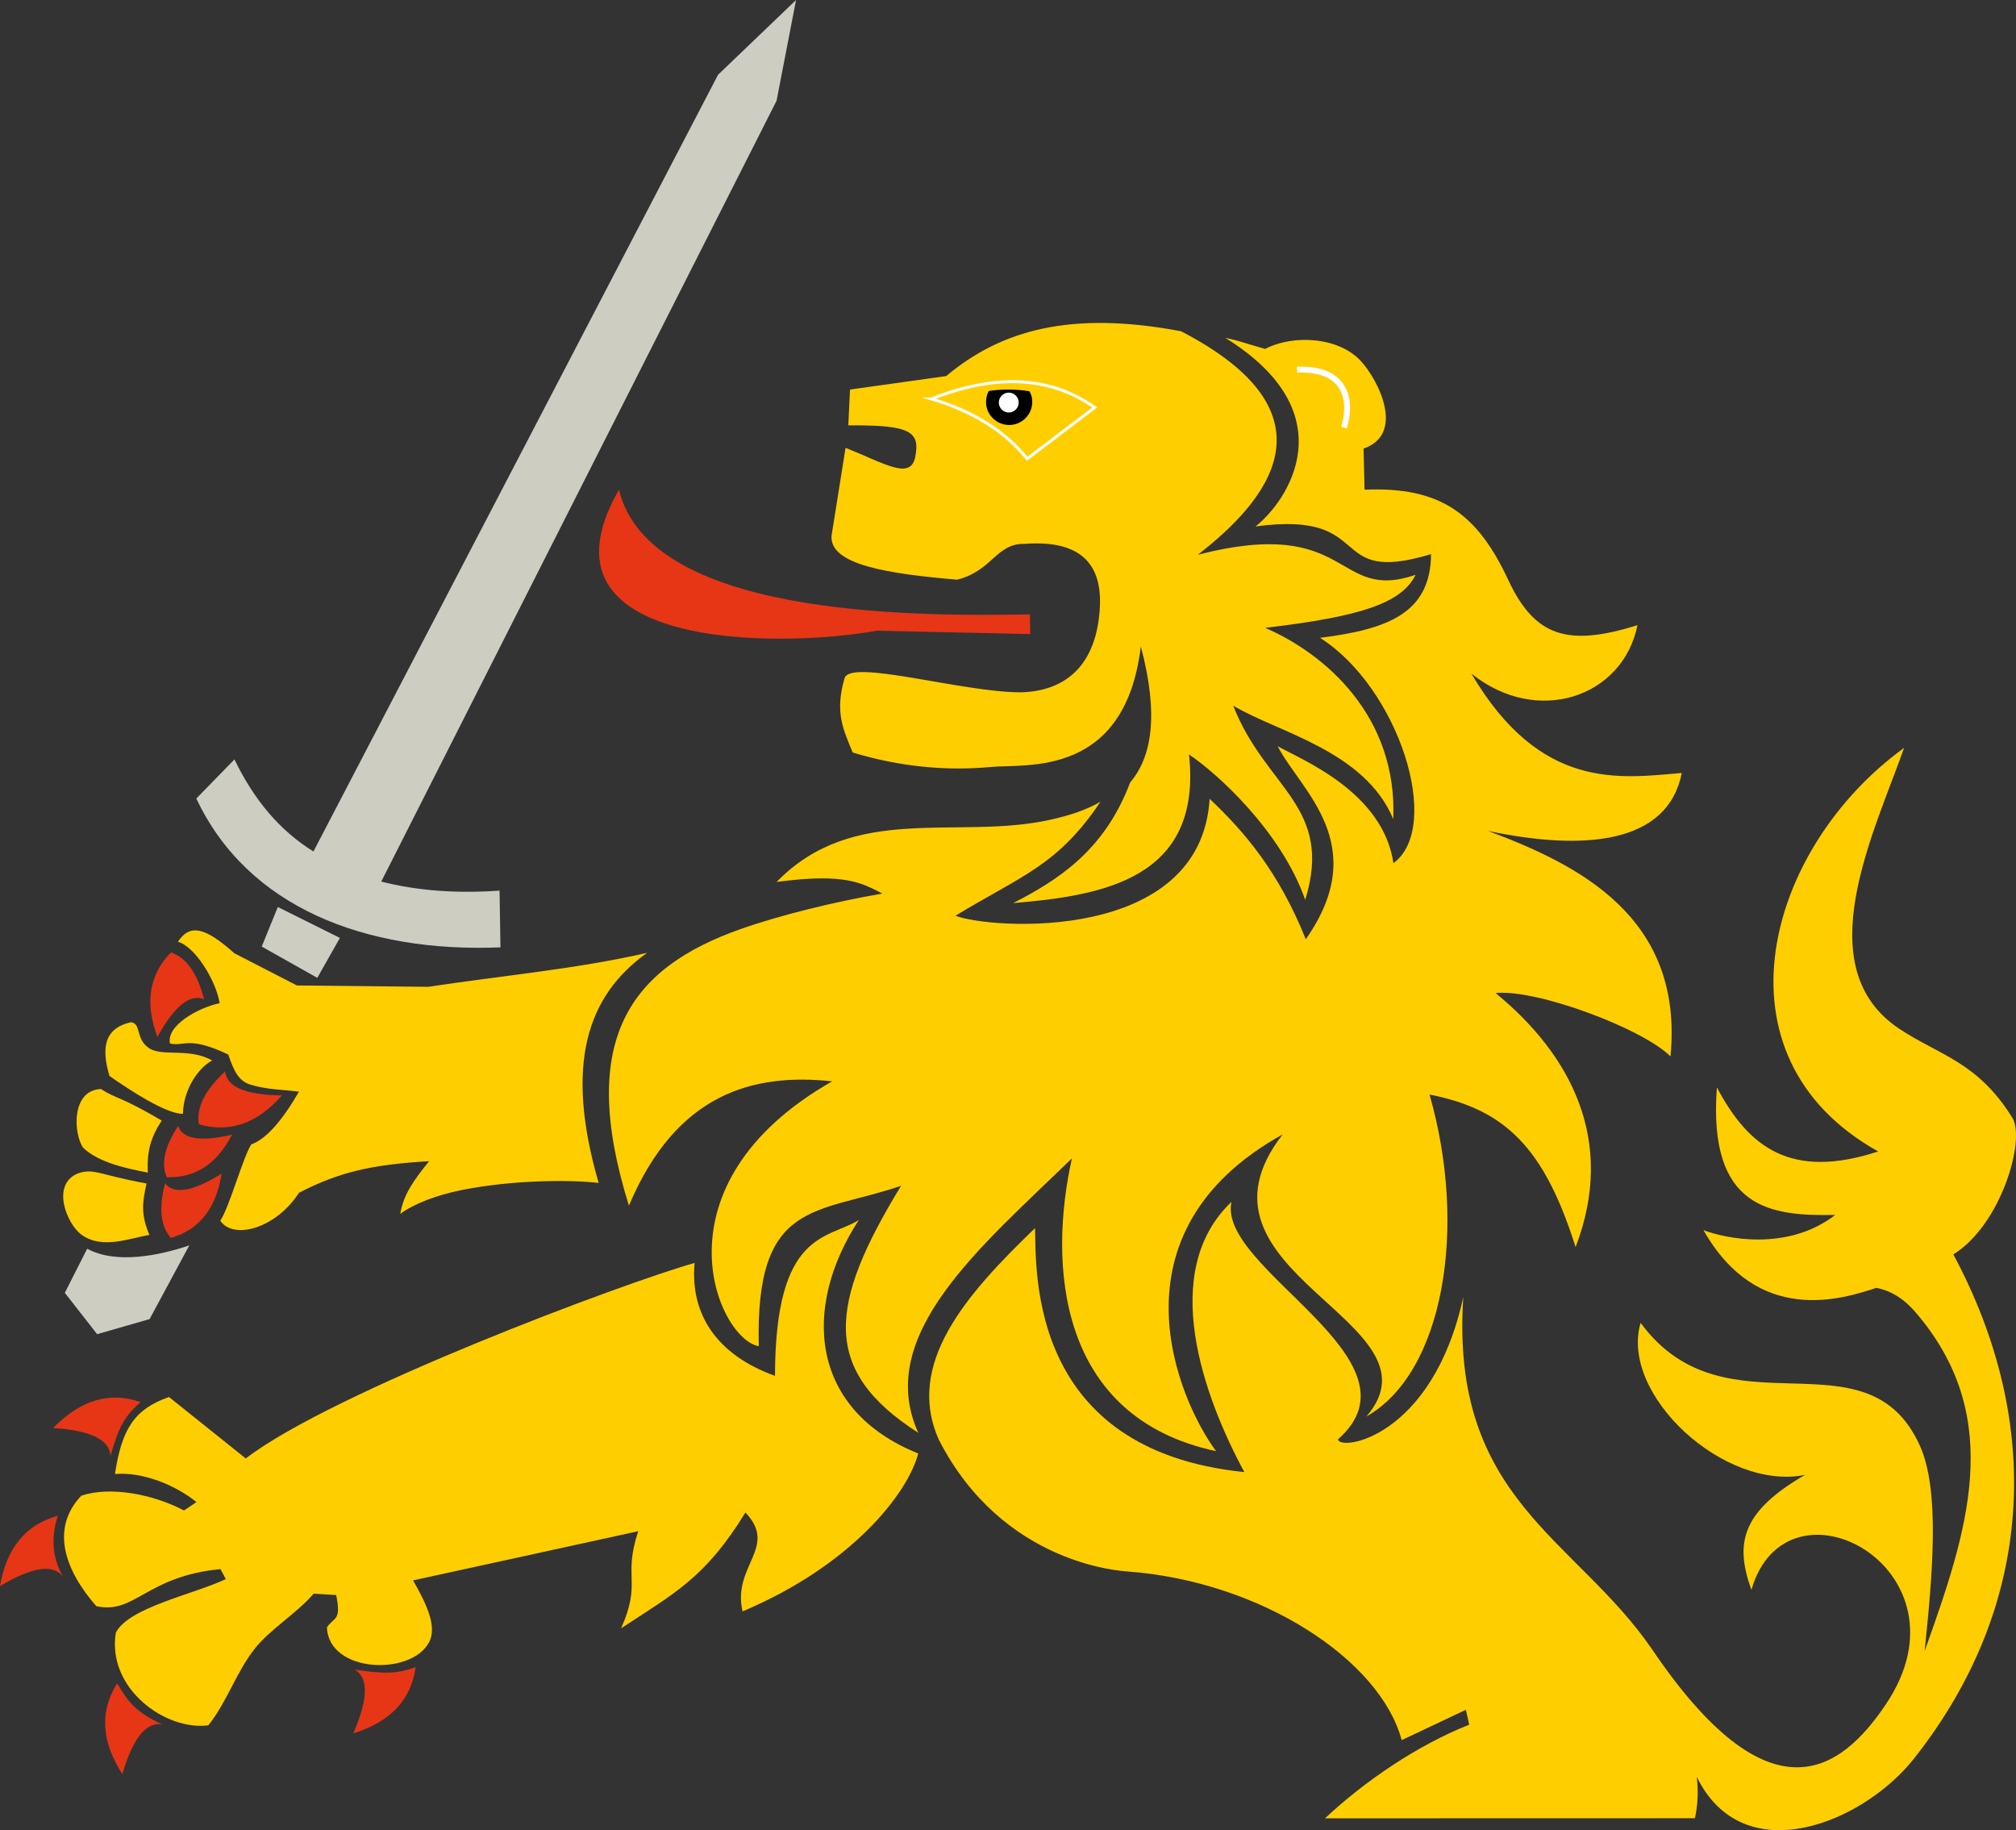
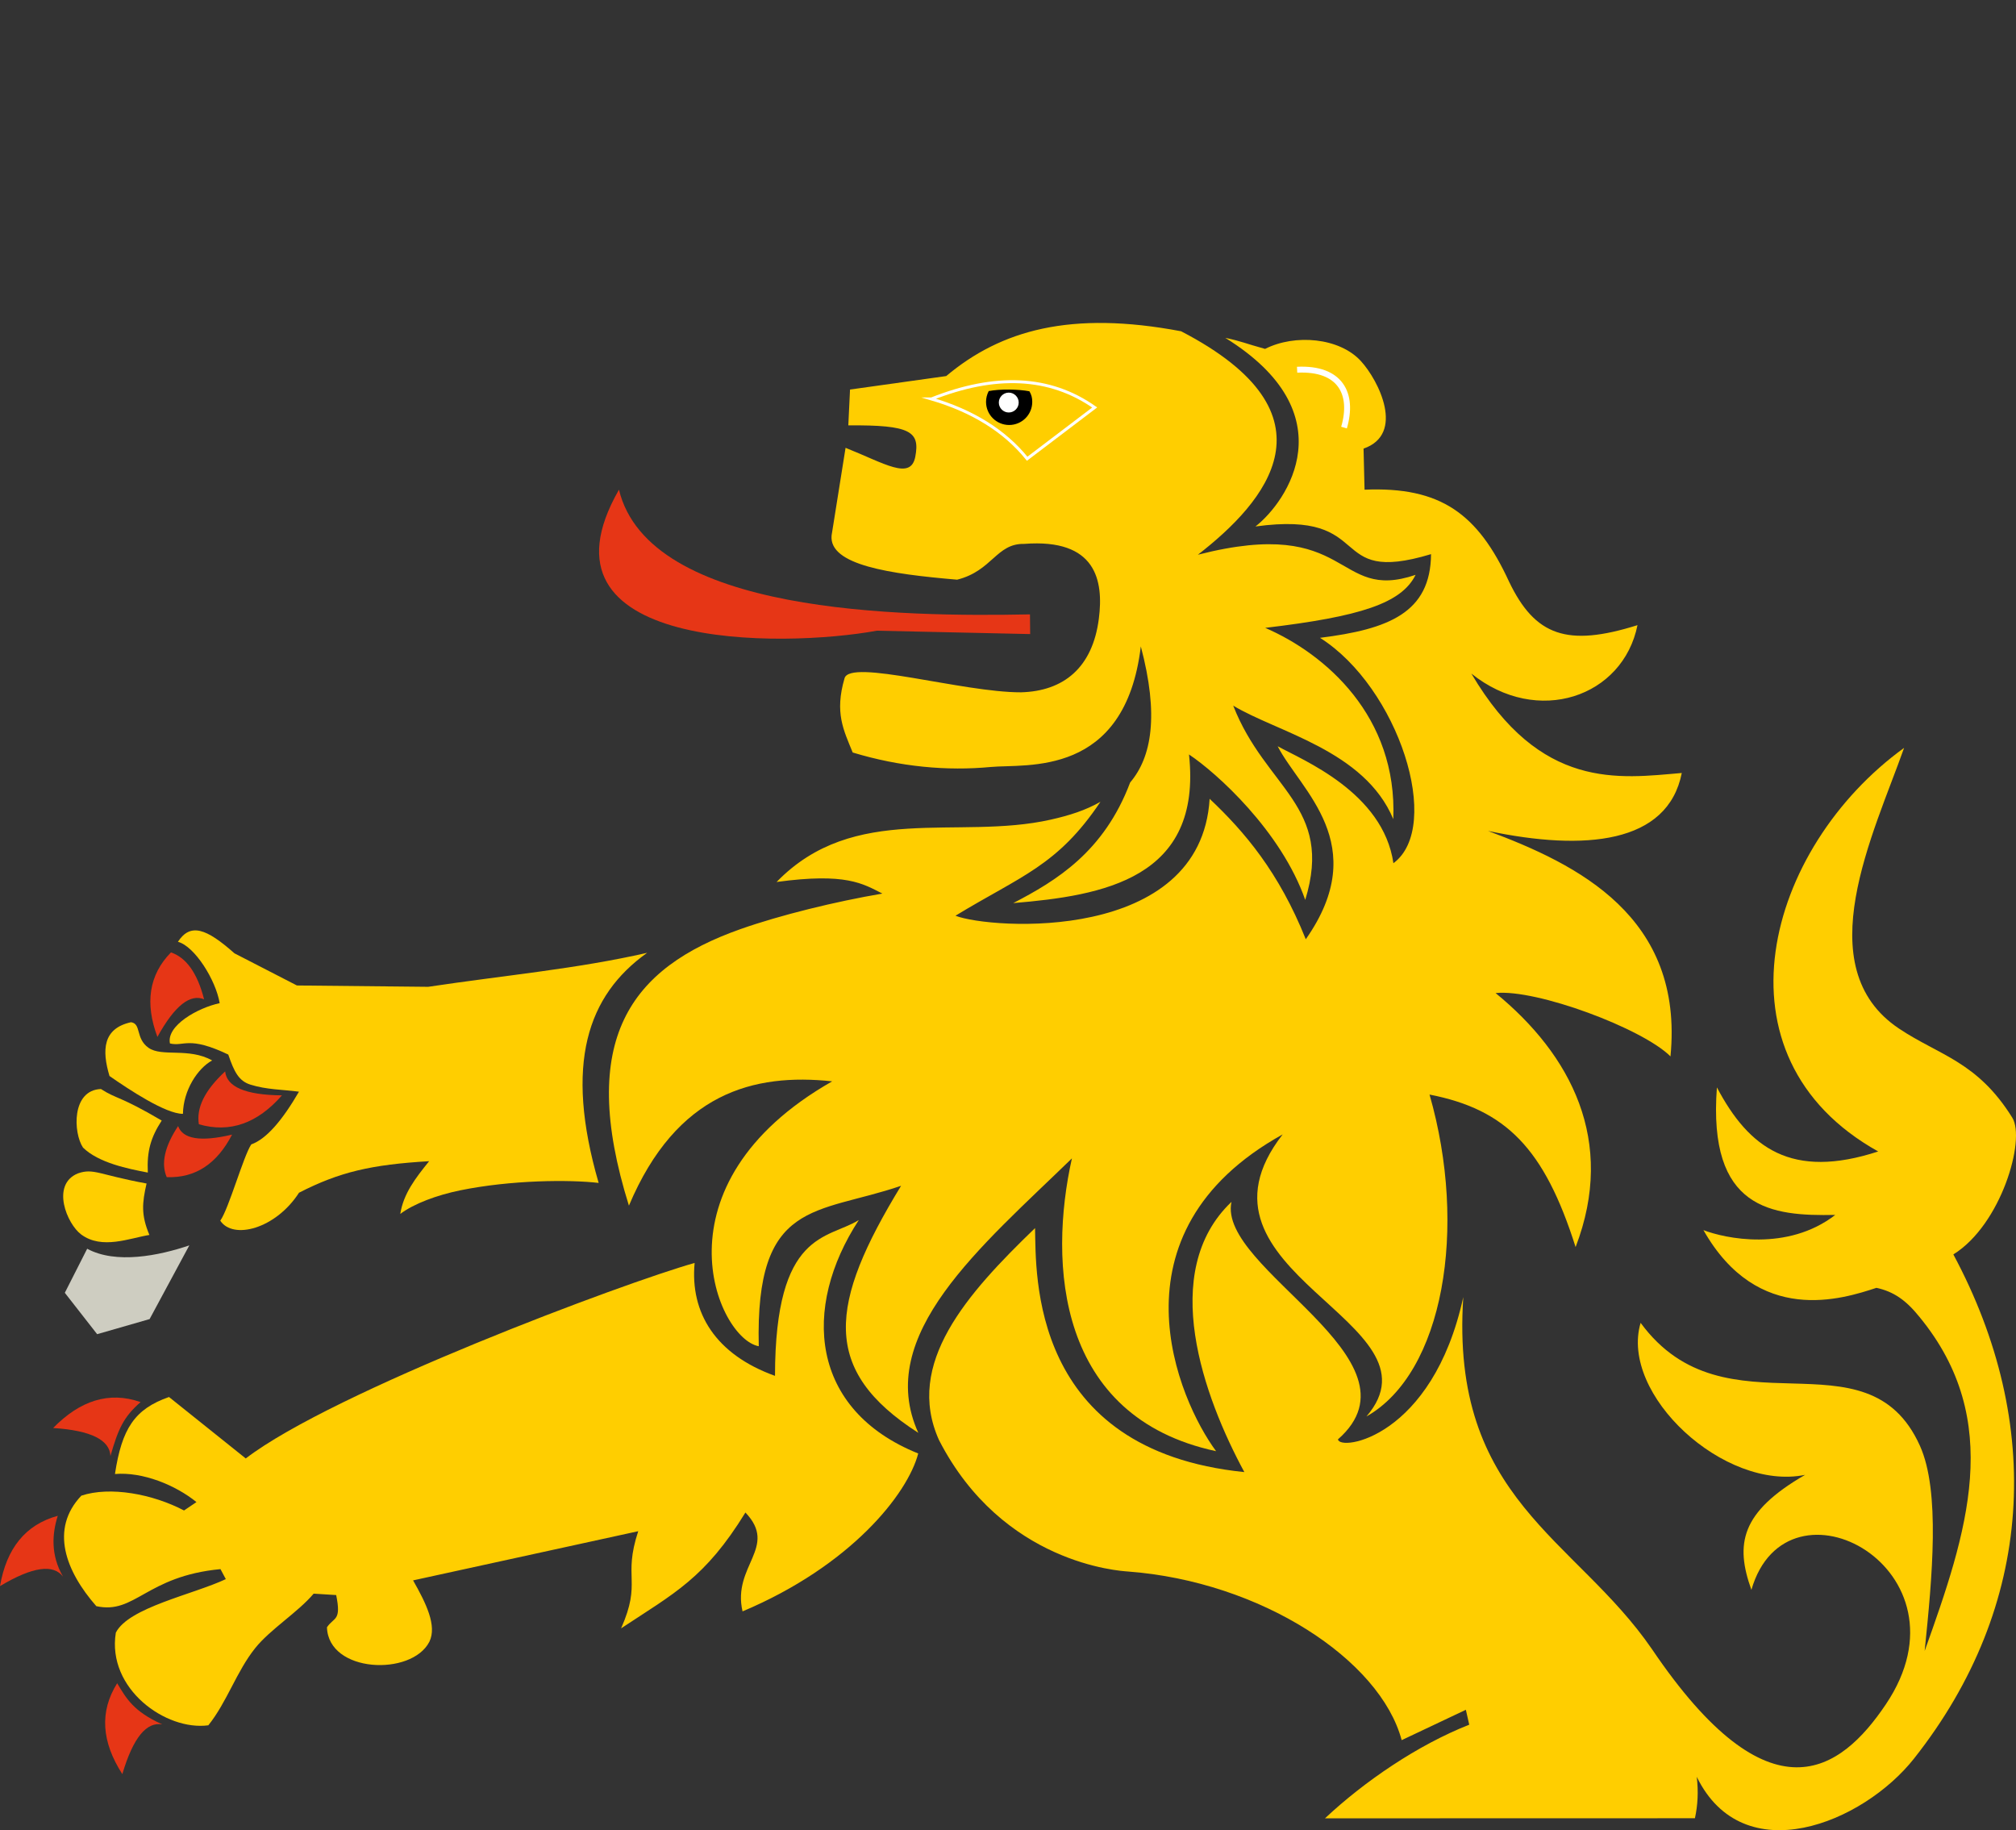
<svg xmlns="http://www.w3.org/2000/svg" xmlns:ns1="http://sodipodi.sourceforge.net/DTD/sodipodi-0.dtd" xmlns:ns2="http://www.inkscape.org/namespaces/inkscape" version="1.1" id="Plan_1" x="0px" y="0px" viewBox="0 0 483.35 438.733" xml:space="preserve" ns1:docname="ayent.svg" width="483.35" height="438.733" ns2:version="0.92.4 (5da689c313, 2019-01-14)">
  <rect x="0" y="0" width="483.35" height="438.733" fill="#333333" stroke="none" />
  <defs id="defs55" />
  <ns1:namedview pagecolor="#ffffff" bordercolor="#666666" borderopacity="1" objecttolerance="10" gridtolerance="10" guidetolerance="10" ns2:pageopacity="0" ns2:pageshadow="2" ns2:window-width="1920" ns2:window-height="1017" id="namedview53" showgrid="false" ns2:zoom="0.39663866" ns2:cx="241.67" ns2:cy="219.36334" ns2:window-x="-8" ns2:window-y="-8" ns2:window-maximized="1" ns2:current-layer="Plan_1" />
  <style type="text/css" id="style2">
	.st0{fill-rule:evenodd;clip-rule:evenodd;fill:#FFCE00;}
	.st1{fill-rule:evenodd;clip-rule:evenodd;fill:#E63616;}
	.st2{fill-rule:evenodd;clip-rule:evenodd;fill:none;stroke:#FFFFFF;stroke-width:1.417;stroke-miterlimit:22.926;}
	.st3{fill-rule:evenodd;clip-rule:evenodd;fill:none;stroke:#FFFFFF;stroke-width:0.709;stroke-miterlimit:22.926;}
	.st4{fill-rule:evenodd;clip-rule:evenodd;}
	.st5{fill-rule:evenodd;clip-rule:evenodd;fill:#FFFFFF;stroke:#FFFFFF;stroke-width:0.283;stroke-miterlimit:22.926;}
	.st6{fill-rule:evenodd;clip-rule:evenodd;fill:#CECDC1;}
</style>
  <g id="g50" transform="translate(-179.33,-78.13)">
    <path class="st0" d="m 278.37,456.98 53.98,-11.79 c -3.74,11.34 0.91,11.95 -4.11,23.29 12.76,-8.44 20.11,-11.99 29.81,-27.77 7.95,8.34 -3.23,12.74 -0.69,23.7 25.93,-10.92 39.57,-28.11 42.12,-37.85 -25.93,-10.44 -28,-34.89 -14.24,-55.97 -7.47,4.68 -20.06,2.48 -20.1,37.36 -14.24,-5.12 -20.39,-15.09 -19.27,-27.07 -16.87,4.75 -86.69,30.83 -107.62,46.87 l -18.4,-14.73 c -8.25,2.88 -11.31,7.58 -12.96,18.46 6.62,-0.56 14.49,2.63 19.54,6.73 l -2.98,2.01 c -7.56,-3.96 -17.74,-5.84 -24.62,-3.55 -7.62,8.03 -3.75,18.12 3.59,26.49 9.31,2.05 11.9,-7.18 29.77,-8.88 l 1.28,2.4 c -7.86,3.69 -23.3,6.79 -26.37,12.83 -2.19,13.47 12.03,23.59 22.18,22.21 4.49,-5.6 6.75,-12.91 11.24,-18.51 3.61,-4.51 10.23,-8.57 14.01,-13.05 l 5.4,0.34 c 1.29,6.3 -0.52,5.22 -2.21,7.72 0.34,10.99 20.29,11.78 24.55,3.48 1.88,-3.85 -0.8,-9.26 -3.9,-14.72 z" id="path4" ns2:connector-curvature="0" style="clip-rule:evenodd;fill:#ffce00;fill-rule:evenodd" />
    <path class="st0" d="m 322.86,361.7 c -7.07,-0.82 -20.98,-0.71 -33.2,1.78 -5.61,1.15 -11.11,3.2 -14.36,5.65 0.76,-4.85 3.62,-8.55 6.92,-12.64 -13.91,0.83 -21.45,2.57 -31.2,7.56 -5.61,8.7 -15.83,11.32 -18.88,6.7 2.01,-2.76 5.55,-15.47 7.43,-18.28 3.65,-1.3 7.48,-5.82 11.44,-12.64 -4.03,-0.53 -7.73,-0.47 -11.64,-1.69 -2.8,-0.88 -3.91,-3.09 -5.31,-7.21 -9.58,-4.56 -10.55,-1.85 -13.98,-2.66 -0.91,-4.27 6.65,-8.54 11.92,-9.66 -0.92,-5.53 -5.98,-13.64 -10.01,-14.71 2.99,-4.59 6.81,-3.22 13.55,2.76 l 14.98,7.71 31.47,0.32 c 18.5,-2.78 35.61,-4.29 52.5,-8.15 -14.35,10.21 -19.9,26.63 -11.63,55.16 z" id="path6" ns2:connector-curvature="0" style="clip-rule:evenodd;fill:#ffce00;fill-rule:evenodd" />
    <path class="st0" d="m 585.7,514 c 0.68,-3.14 0.86,-6.31 0.44,-9.93 11.16,22.83 39.83,11.15 52.1,-4.39 28.93,-36.62 31.19,-80.23 9.42,-120.84 11.47,-7.1 17.39,-27.54 14.13,-32.78 -8.41,-13.5 -17.47,-14.89 -27.15,-21.35 -22.05,-14.73 -6.05,-46.76 1.21,-67.3 -33.06,23.94 -47.04,73.98 -6.21,96.75 -20.79,6.79 -31,-0.84 -38.67,-15.36 -2.2,29.38 13.13,30.87 28.38,30.57 -11.5,8.87 -26.5,5.63 -31.61,3.64 13.09,23.07 33.34,16.51 41.48,13.84 4.08,0.88 7.05,2.92 10.29,6.94 20.48,24.9 11.43,51.73 1.27,80.11 1.8,-17.59 3.79,-38.25 -1.13,-49.18 -12.76,-28.35 -46.57,-1.67 -66.97,-29.48 -5.09,17.16 20.09,40.42 39.44,36.44 -15.5,8.95 -16.81,16.61 -12.88,27.57 8.5,-29.45 53.98,-4.89 32.23,27.45 -10.84,16.12 -27.81,28.52 -56.05,-13.21 -18.34,-26.74 -48.47,-35.94 -45.26,-84.42 -7.4,33.86 -29.71,37.01 -30.04,34.1 21.77,-19.13 -29.06,-40.87 -25.53,-56.93 -17.65,16.77 -6.62,46.86 3.08,64.78 -51.59,-5.25 -49.91,-47.7 -50.18,-58.49 -16.39,15.8 -31.29,32.5 -23.02,50.83 15.28,29.69 43.41,31.35 45.28,31.49 31.91,2.39 60.5,21.16 65.64,40.43 l 15.39,-7.28 0.81,3.57 c -12.33,4.86 -25.12,13.57 -34.59,22.45 z" id="path8" ns2:connector-curvature="0" style="clip-rule:evenodd;fill:#ffce00;fill-rule:evenodd" />
    <path class="st0" d="m 450.29,265.71 c -6.28,16.65 -17.71,23.55 -28.03,28.91 21.53,-1.8 45.38,-5.83 42.14,-35.63 6.59,4.38 22.08,18.34 27.87,34.86 6.9,-22.51 -9.51,-26.66 -17.27,-46.57 10.43,6.35 31.49,10.7 38.38,27.21 1.02,-24.62 -16.26,-39.61 -30.71,-45.85 22.83,-2.7 32.68,-5.88 36.06,-12.71 -19.56,6.66 -15.13,-14.34 -52.2,-4.82 16.3,-12.65 34.52,-33.59 -4.02,-53.57 -26.45,-5.01 -43.2,-0.27 -56.32,10.74 l -23.06,3.23 -0.41,8.59 c 14.96,-0.13 17.2,1.48 16.06,7.5 -1.09,5.76 -7.35,1.61 -16.72,-2.12 l -3.35,21.01 c -0.67,7.09 13.91,9.22 30.1,10.6 8.45,-2.12 9.38,-8.72 16.09,-8.58 17.24,-1.33 19.06,8.76 17.89,17.91 -1.5,11.77 -8.45,17.4 -18.67,17.67 -13.98,0.04 -41.04,-8.13 -42.31,-3.35 -2.41,8.26 -0.23,12.39 1.96,17.78 11.41,3.46 22.64,4.46 33.1,3.47 8.51,-0.8 32.19,2.64 35.98,-28.9 4.38,16.49 2.62,26.52 -2.56,32.62 z M 473.1,159.12 c 3.82,0.8 4.72,1.32 9.54,2.65 7.19,-3.64 17.82,-2.69 22.95,2.89 4.34,4.72 10.67,17.55 0.66,21.01 l 0.24,9.85 c 18.29,-0.78 27.15,5.8 34.63,22.01 6.24,13.04 13.96,15.76 30.81,10.46 -3.47,17.23 -23.97,24.34 -39.83,11.61 16.56,28.1 35.43,25.11 50.45,23.83 -3.37,16.99 -23.27,18.77 -46.46,13.89 21.45,8 47.01,20.52 43.75,54.05 -6.7,-6.7 -32.14,-16.2 -41.93,-15.18 18,14.73 28.98,35.39 19.18,60.89 -7.49,-23.65 -16.71,-32.99 -35.02,-36.56 9.2,32.02 3.36,66.71 -15.13,77.17 19.64,-22.76 -45.85,-34.49 -20.08,-67.62 -42.62,23.64 -24.94,63.83 -15.96,75.94 -38.22,-8.18 -40.19,-45.05 -34.57,-70.19 -21.78,21.16 -47.48,42.35 -36.83,65.79 -23.45,-15.04 -21.45,-30.85 -4.13,-59.22 -20.33,6.94 -34.98,3.17 -34.12,38.46 -10,-1.82 -25.94,-38.7 17.6,-63.5 -18.71,-2.01 -37.29,2.67 -48.73,29.8 -12.49,-39.95 0.49,-57.01 26.71,-66.28 9.54,-3.37 22.85,-6.63 34.06,-8.53 -4.71,-2.39 -8.7,-5.05 -25.37,-2.78 18.63,-19.16 43.41,-9.93 65.71,-14.94 4.6,-1.03 8.36,-2.25 11.94,-4.28 -10.29,15.36 -19.04,17.74 -34.76,27.31 8.33,3.25 58.83,6.75 60.94,-28.03 8.37,7.9 16.6,17.55 23.05,33.67 16.01,-22.8 -1.3,-35.68 -6.74,-46.27 5.93,3.3 25.28,11.01 27.75,28.04 11.92,-8.79 1.2,-42.14 -17.6,-54.03 16.4,-2.05 26.52,-5.99 26.62,-20.06 -25.53,7.7 -12.8,-10.65 -42.1,-6.63 7.62,-5.94 22.11,-27.03 -7.23,-45.22 z" id="path10" ns2:connector-curvature="0" style="clip-rule:evenodd;fill:#ffce00;fill-rule:evenodd" />
    <path class="st1" d="m 207.42,481.64 c -4.29,6.83 -3.72,14.1 1.24,21.78 2.62,-8.86 5.84,-12.57 9.57,-11.92 -6.96,-3.14 -8.61,-6.23 -10.81,-9.86 z" id="path12" ns2:connector-curvature="0" style="clip-rule:evenodd;fill:#e63616;fill-rule:evenodd" />
    <path class="st1" d="m 193.18,441.5 c -7.78,2.12 -12.3,7.85 -13.85,16.85 7.93,-4.74 12.81,-5.28 15.11,-2.27 -3.02,-5.22 -2.6,-10.35 -1.26,-14.58 z" id="path14" ns2:connector-curvature="0" style="clip-rule:evenodd;fill:#e63616;fill-rule:evenodd" />
    <path class="st1" d="m 213.04,414.24 c -7.61,-2.67 -14.58,-0.32 -20.97,6.21 9.22,0.6 13.55,2.92 13.74,6.7 1.88,-6.48 3.1,-9.31 7.23,-12.91 z" id="path16" ns2:connector-curvature="0" style="clip-rule:evenodd;fill:#e63616;fill-rule:evenodd" />
-     <path class="st1" d="m 278.99,477.77 c -1.11,7.99 -6.22,13.19 -14.96,15.88 3.69,-8.47 3.61,-13.38 0.34,-15.28 6.9,0.98 9.68,1.15 14.62,-0.6 z" id="path18" ns2:connector-curvature="0" style="clip-rule:evenodd;fill:#e63616;fill-rule:evenodd" />
    <path class="st1" d="m 220.32,306.44 c -5.31,5.41 -6.26,12.21 -3.25,20.26 4.19,-7.61 7.9,-10.37 11.19,-9.02 -1.65,-6.45 -4.36,-10.02 -7.94,-11.24 z" id="path20" ns2:connector-curvature="0" style="clip-rule:evenodd;fill:#e63616;fill-rule:evenodd" />
    <path class="st1" d="m 227.01,347.64 c 7.49,2.17 14.1,-0.28 19.92,-6.93 -8.93,-0.09 -13.23,-2.1 -13.62,-5.74 -5.02,4.64 -6.93,8.83 -6.3,12.67 z" id="path22" ns2:connector-curvature="0" style="clip-rule:evenodd;fill:#e63616;fill-rule:evenodd" />
    <path class="st1" d="m 219.3,360.31 c 6.9,0.28 12.07,-3.24 15.67,-10.19 -7.71,1.82 -11.83,1.01 -12.94,-2.05 -3.34,5.06 -4.09,9.08 -2.73,12.24 z" id="path24" ns2:connector-curvature="0" style="clip-rule:evenodd;fill:#e63616;fill-rule:evenodd" />
    <path class="st1" d="m 327.73,195.52 c 7.23,29.84 67.76,30.49 98.54,29.89 l 0.05,4.72 -36.75,-0.81 c -22.68,4.15 -84.06,4.92 -61.84,-33.8 z" id="path26" ns2:connector-curvature="0" style="clip-rule:evenodd;fill:#e63616;fill-rule:evenodd" />
-     <path class="st1" d="m 220.32,374.89 c 6.96,-2.05 10.91,-7.29 12.13,-15.42 -7.04,4.41 -11.42,4.99 -13.55,2.34 -1.61,6.15 -1,10.39 1.42,13.08 z" id="path28" ns2:connector-curvature="0" style="clip-rule:evenodd;fill:#e63616;fill-rule:evenodd" />
    <path class="st2" d="m 490.32,166.76 c 10.37,-0.5 13.62,5.75 11.25,13.87" id="path30" ns2:connector-curvature="0" style="clip-rule:evenodd;fill:none;fill-rule:evenodd;stroke:#ffffff;stroke-width:1.417;stroke-miterlimit:22.926" />
    <path class="st3" d="m 402.66,173.76 c 15.19,-6.03 28.31,-5.57 39.13,2.05 L 425.6,188.1 c -5.43,-6.72 -13.14,-11.45 -22.94,-14.34 z" id="path32" ns2:connector-curvature="0" style="clip-rule:evenodd;fill:none;fill-rule:evenodd;stroke:#ffffff;stroke-width:0.709;stroke-miterlimit:22.926" />
    <path class="st4" d="m 426.14,171.93 c 0.49,0.84 0.68,1.56 0.68,2.54 0,3.06 -2.48,5.54 -5.54,5.54 -3.06,0 -5.54,-2.48 -5.54,-5.54 0,-0.9 0.22,-1.79 0.64,-2.59 2.66,-0.52 7.13,-0.46 9.76,0.05 z" id="path34" ns2:connector-curvature="0" style="clip-rule:evenodd;fill-rule:evenodd" />
    <path class="st5" d="m 421.19,176.87 c 1.23,0 2.24,-1.01 2.24,-2.24 0,-1.23 -1.01,-2.24 -2.24,-2.24 -1.23,0 -2.24,1.01 -2.24,2.24 0,1.23 1,2.24 2.24,2.24 z" id="path36" ns2:connector-curvature="0" style="clip-rule:evenodd;fill:#ffffff;fill-rule:evenodd;stroke:#ffffff;stroke-width:0.283;stroke-miterlimit:22.926" />
-     <path class="st6" d="m 270.74,289.46 c 8.58,2.19 17.97,2.9 28.36,2.17 l 0.22,13.6 c -32.47,1.32 -60.66,-9.63 -72.92,-35.68 l 9.14,-9.37 c 4.71,9.74 10.86,17.04 18.94,22.07 l 97.01,-186.2 18.7,-17.92 -4.67,24.15 z" id="path38" ns2:connector-curvature="0" style="clip-rule:evenodd;fill:#cecdc1;fill-rule:evenodd" />
-     <polygon class="st6" points="255.41,312.54 260.82,302.97 245.94,295.56 242.08,305.04 " id="polygon40" style="clip-rule:evenodd;fill:#cecdc1;fill-rule:evenodd" />
    <path class="st6" d="m 224.72,376.67 c -7.27,2.47 -17.58,4.55 -24.49,0.81 l -5.36,10.56 7.75,9.92 12.58,-3.62 z" id="path42" ns2:connector-curvature="0" style="clip-rule:evenodd;fill:#cecdc1;fill-rule:evenodd" />
    <path class="st0" d="m 214.77,359.22 c -4.8,-0.92 -11.78,-2.32 -15.54,-5.99 -2.36,-3.55 -2.77,-13.78 4.3,-14.04 3.74,2.42 4.55,1.66 14.57,7.56 -2.61,4.04 -3.58,7.28 -3.33,12.47 z" id="path44" ns2:connector-curvature="0" style="clip-rule:evenodd;fill:#ffce00;fill-rule:evenodd" />
    <path class="st0" d="m 223.19,345.14 c -4.11,0.03 -12.93,-5.81 -17.61,-9.07 -1.85,-6.2 -1.61,-11.41 5.16,-12.89 2.52,0.35 1.02,3.88 4.2,6.13 3.22,2.27 9.65,-0.12 15.25,3.03 -3.49,1.91 -6.91,7.16 -7,12.8 z" id="path46" ns2:connector-curvature="0" style="clip-rule:evenodd;fill:#ffce00;fill-rule:evenodd" />
    <path class="st0" d="m 215.15,374.17 c -4.82,0.79 -11.35,3.57 -16.34,-0.1 -3.43,-2.52 -7.34,-11.99 -0.79,-14.66 3.79,-1.3 5.01,0.33 16.45,2.43 -1.07,4.69 -1.34,7.54 0.68,12.33 z" id="path48" ns2:connector-curvature="0" style="clip-rule:evenodd;fill:#ffce00;fill-rule:evenodd" />
  </g>
</svg>